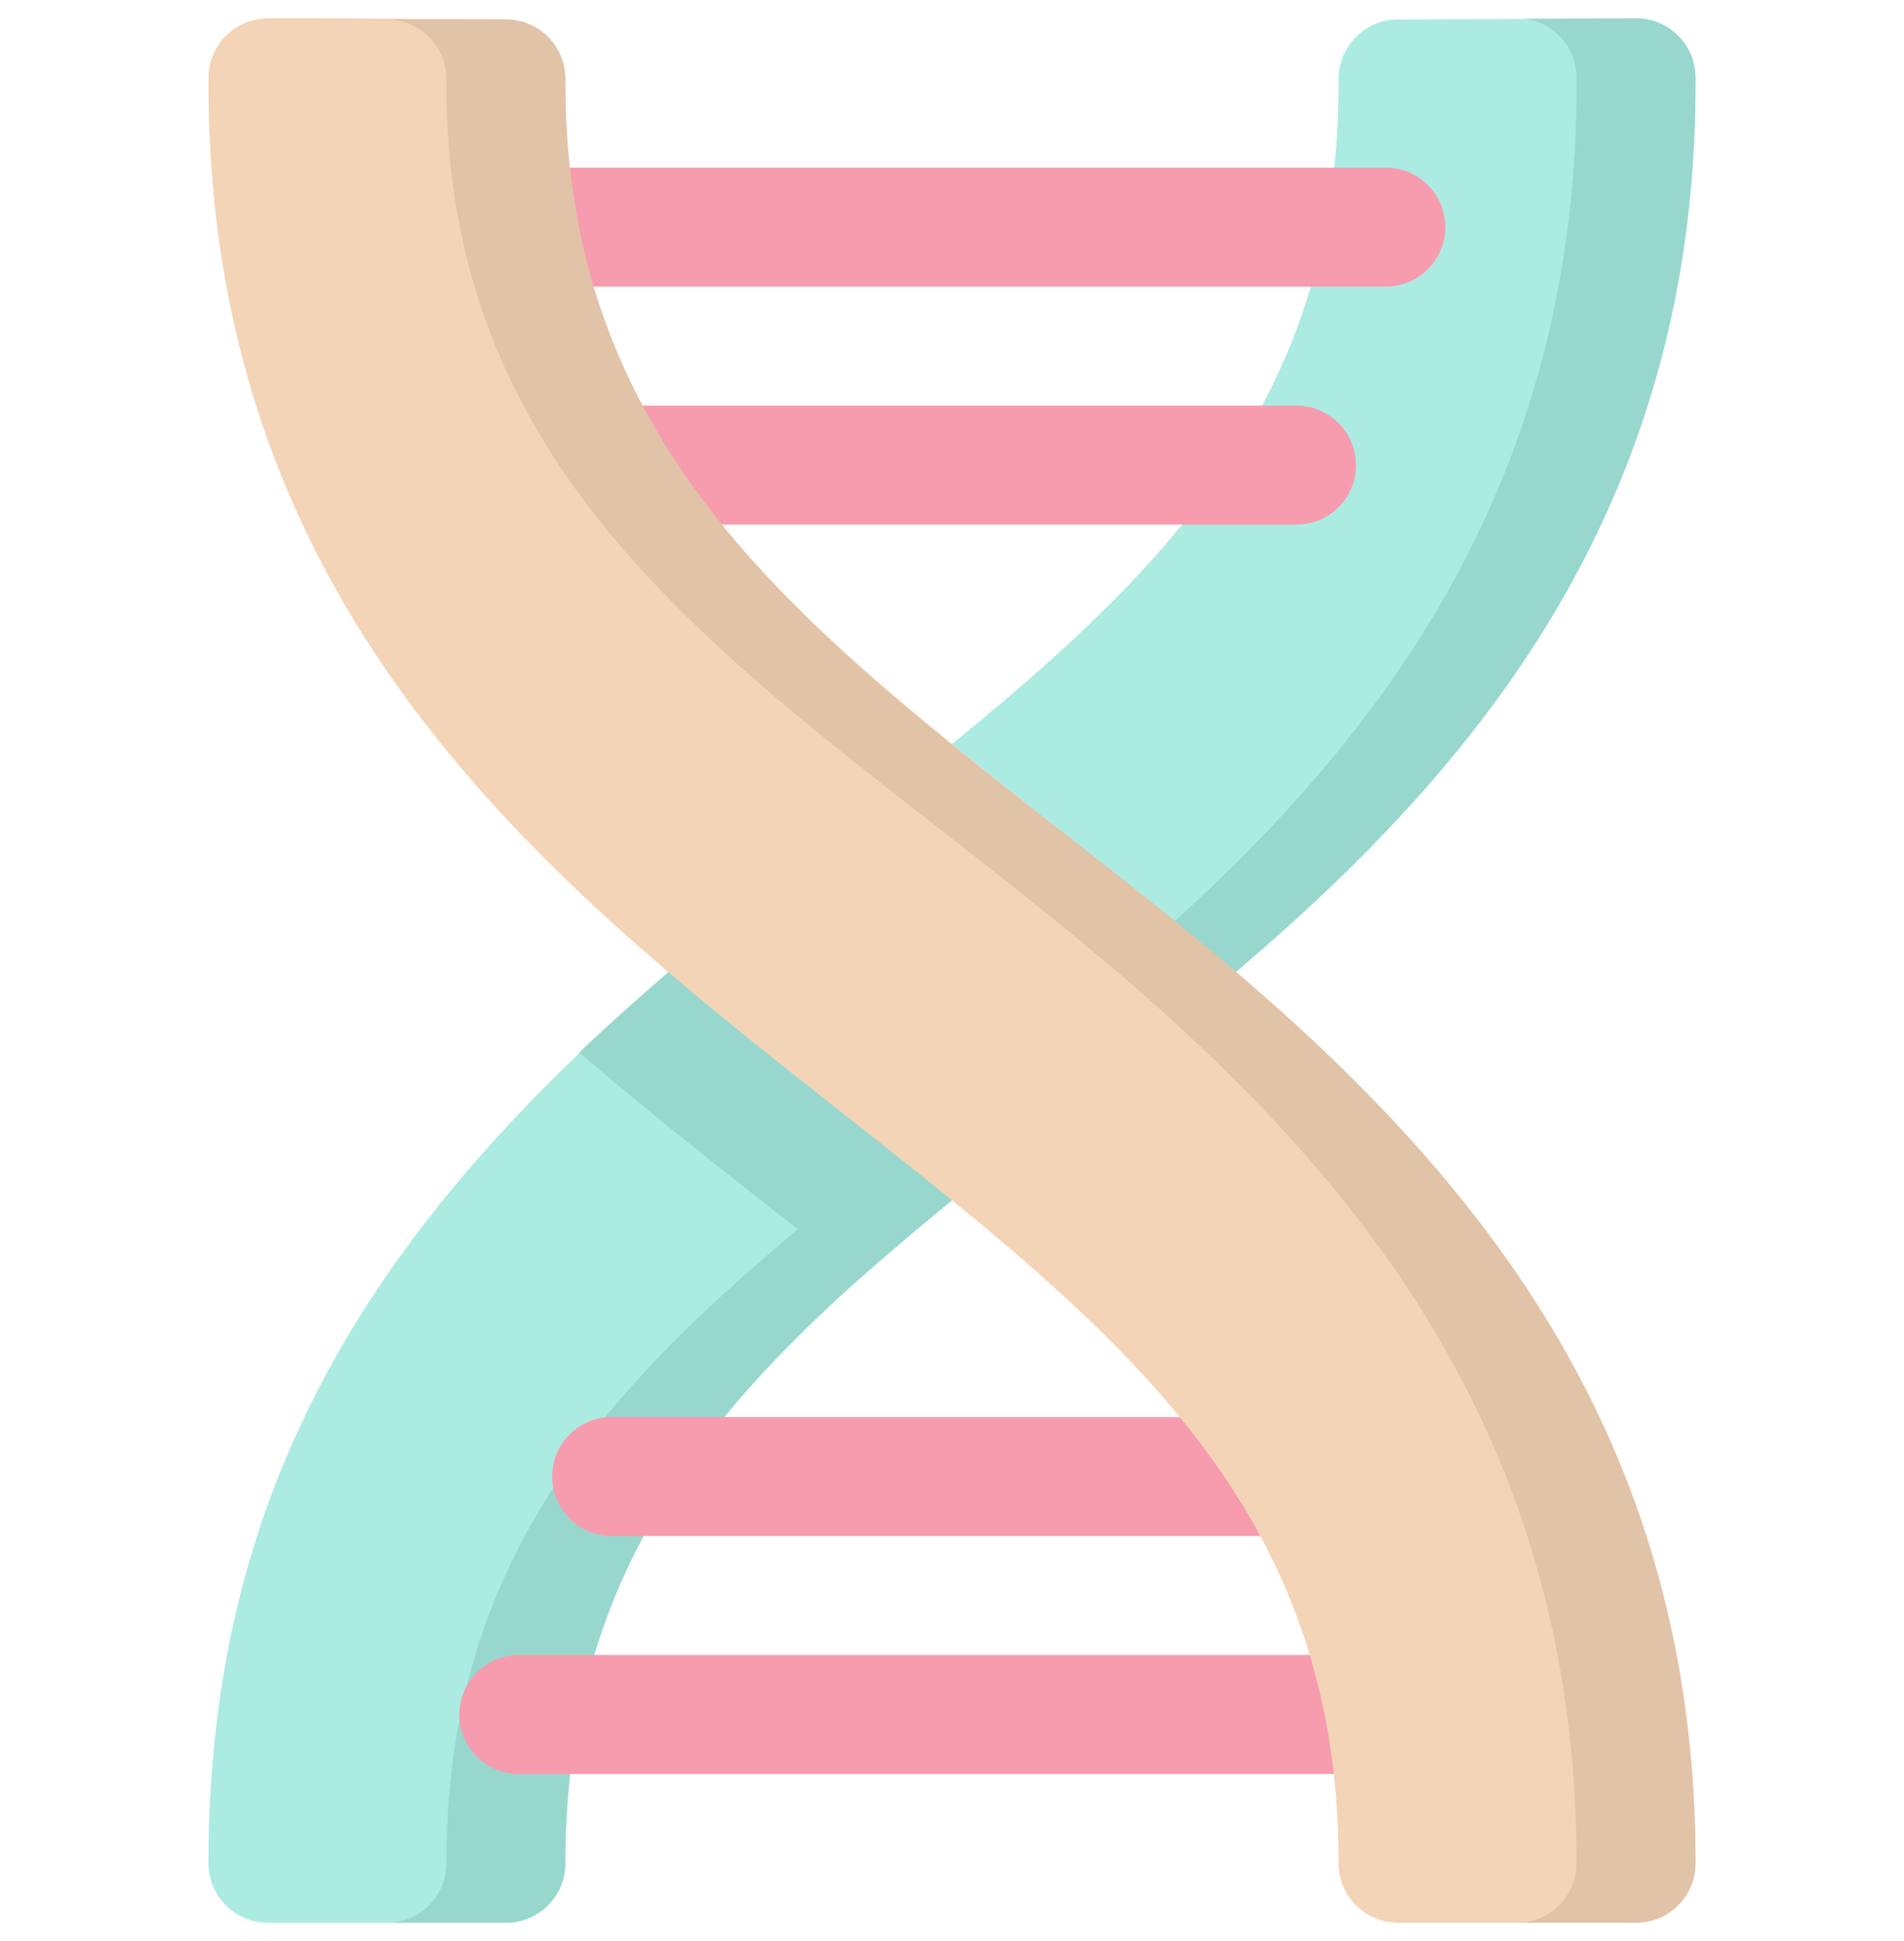
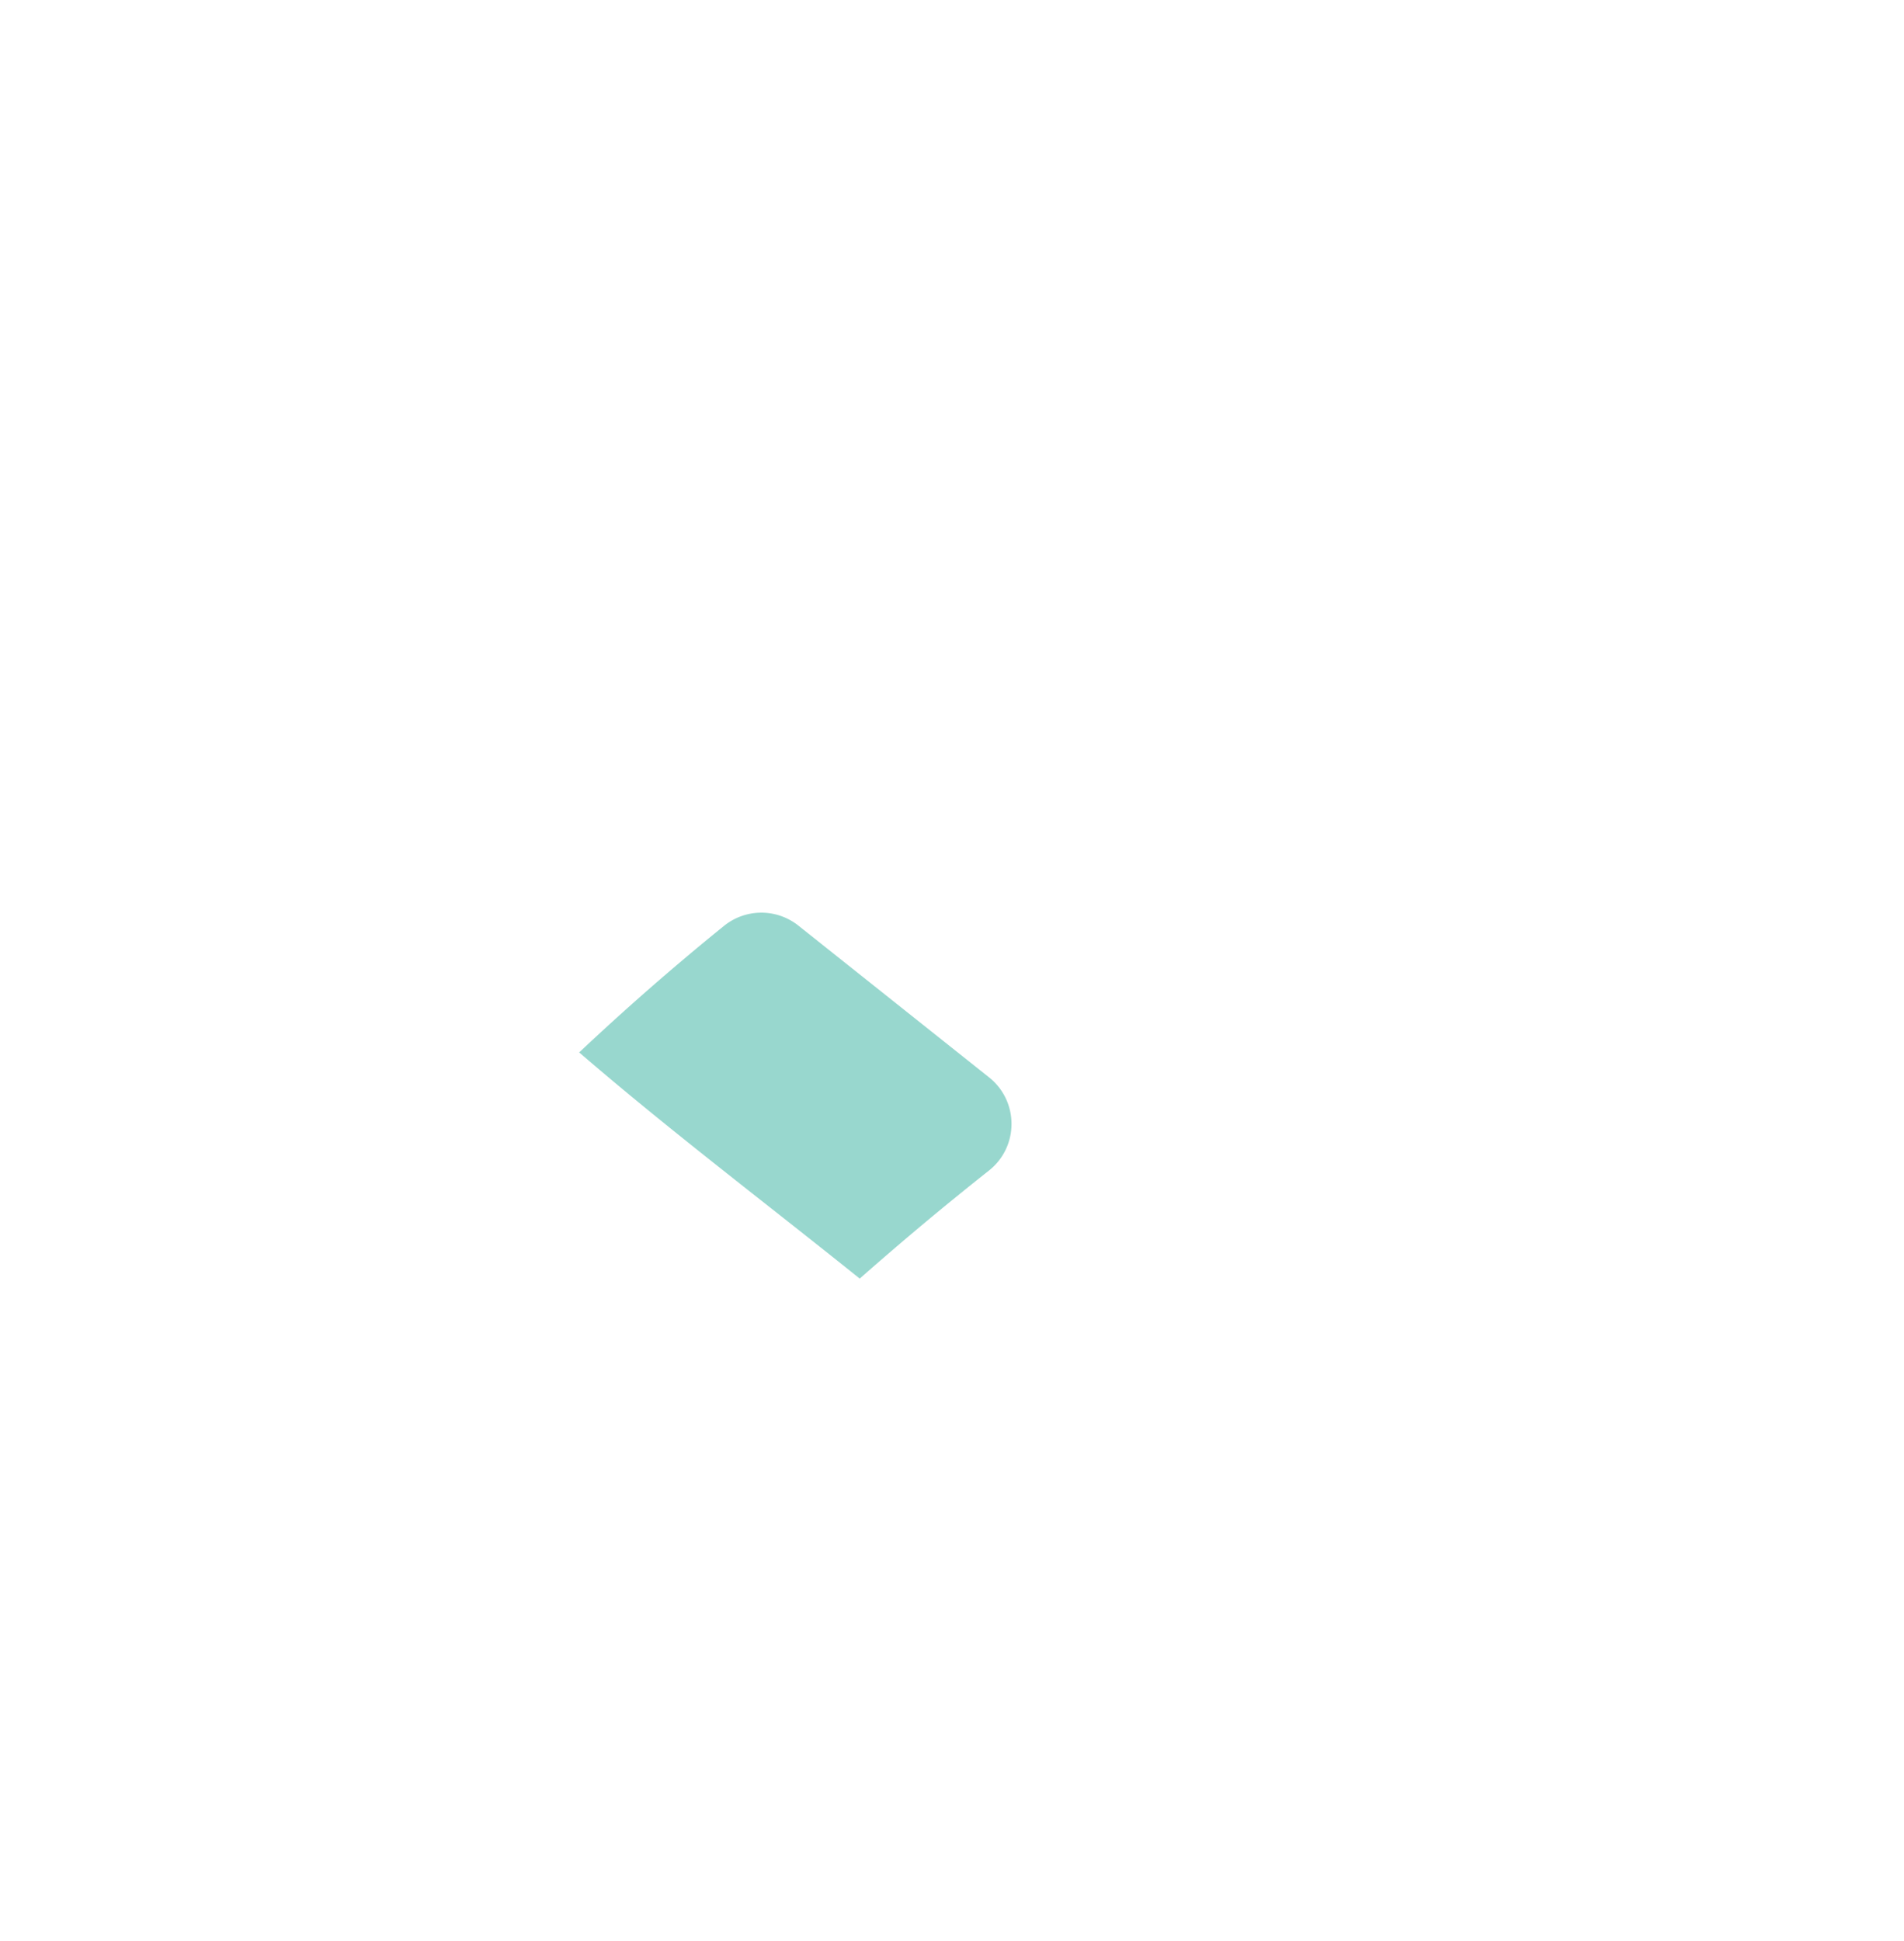
<svg xmlns="http://www.w3.org/2000/svg" width="52" height="53" fill="none">
  <g clip-path="url(#clip0_514_675)">
-     <path d="M27.014 31.957c-6.769 5.407-11.574 10.1-11.574 18.919 0 .897-.727 1.624-1.624 1.624H7.318a1.624 1.624 0 01-1.625-1.624c0-11.292 5.434-18.528 14.07-25.588a1.624 1.624 0 012.04-.015l5.208 4.144c.811.645.822 1.885.003 2.54zM46.305 2.116c.033 6.586-1.856 12.294-5.773 17.451-2.561 3.375-5.63 6.057-8.297 8.235a1.624 1.624 0 01-2.039.013l-5.208-4.144a1.625 1.625 0 01-.003-2.54c6.584-5.261 11.618-10 11.573-18.966A1.624 1.624 0 0138.175.532L44.673.5a1.625 1.625 0 011.632 1.616z" fill="#ACEBE2" />
-     <path d="M27.013 31.957C20.455 37.2 15.44 41.922 15.44 50.876c0 .897-.727 1.624-1.625 1.624h-3.249c.898 0 1.625-.727 1.625-1.624 0-8.954 5.015-13.677 11.573-18.919a1.625 1.625 0 00-.003-2.54l-4.584-3.647c.2-.165.394-.326.585-.482a1.624 1.624 0 012.04-.015l5.208 4.144c.812.645.822 1.885.003 2.54zM46.306 2.116c.033 6.586-1.855 12.294-5.773 17.451-2.561 3.375-5.63 6.057-8.297 8.235a1.622 1.622 0 01-2.038.013l-.624-.496c2.522-2.088 5.335-4.621 7.71-7.752 3.918-5.157 5.806-10.865 5.773-17.45a1.622 1.622 0 00-1.41-1.602L44.673.5a1.625 1.625 0 011.633 1.616z" fill="#98D7CE" />
-     <path d="M37.848 7.826H14.15a1.625 1.625 0 010-3.249h23.698a1.625 1.625 0 010 3.25zm-2.44 6.498H16.591a1.624 1.624 0 110-3.249h18.817a1.625 1.625 0 010 3.25zM35.35 41.94H16.648a1.625 1.625 0 010-3.248H35.35a1.624 1.624 0 110 3.249zm2.476 6.499H14.171a1.624 1.624 0 110-3.25h23.655a1.624 1.624 0 110 3.25z" fill="#F79CAF" />
    <path d="M27.015 31.957a85.385 85.385 0 00-3.535 2.955c-2.615-2.1-5.202-4.055-7.662-6.176a69.916 69.916 0 013.946-3.448 1.624 1.624 0 012.04-.015l5.208 4.144c.812.645.822 1.885.003 2.54z" fill="#98D7CE" />
-     <path d="M46.306 50.876c0 .897-.727 1.624-1.624 1.624h-6.498a1.624 1.624 0 01-1.625-1.624c0-9.807-6-14.536-13.598-20.522-7.928-6.248-17.34-13.596-17.267-28.238A1.624 1.624 0 017.326.5l6.498.032a1.626 1.626 0 011.617 1.633c-.049 9.816 5.954 14.545 13.552 20.533 7.969 6.277 17.313 13.605 17.313 28.178z" fill="#F3D4B7" />
-     <path d="M46.305 50.876c0 .897-.727 1.624-1.624 1.624h-3.25c.898 0 1.625-.727 1.625-1.624 0-6.567-1.906-12.262-5.828-17.411-9.393-12.33-25.114-15.757-25.037-31.3A1.625 1.625 0 0010.574.532C4.186.501 7.377.5 13.825.532c.886.005 1.62.726 1.616 1.633-.077 15.528 15.66 18.99 25.037 31.3 3.922 5.149 5.828 10.843 5.828 17.41z" fill="#E1C3A7" />
  </g>
  <defs>
    <clipPath id="clip0_514_675">
      <path fill="#fff" transform="translate(0 .5)" d="M0 0h52v52H0z" />
    </clipPath>
  </defs>
</svg>